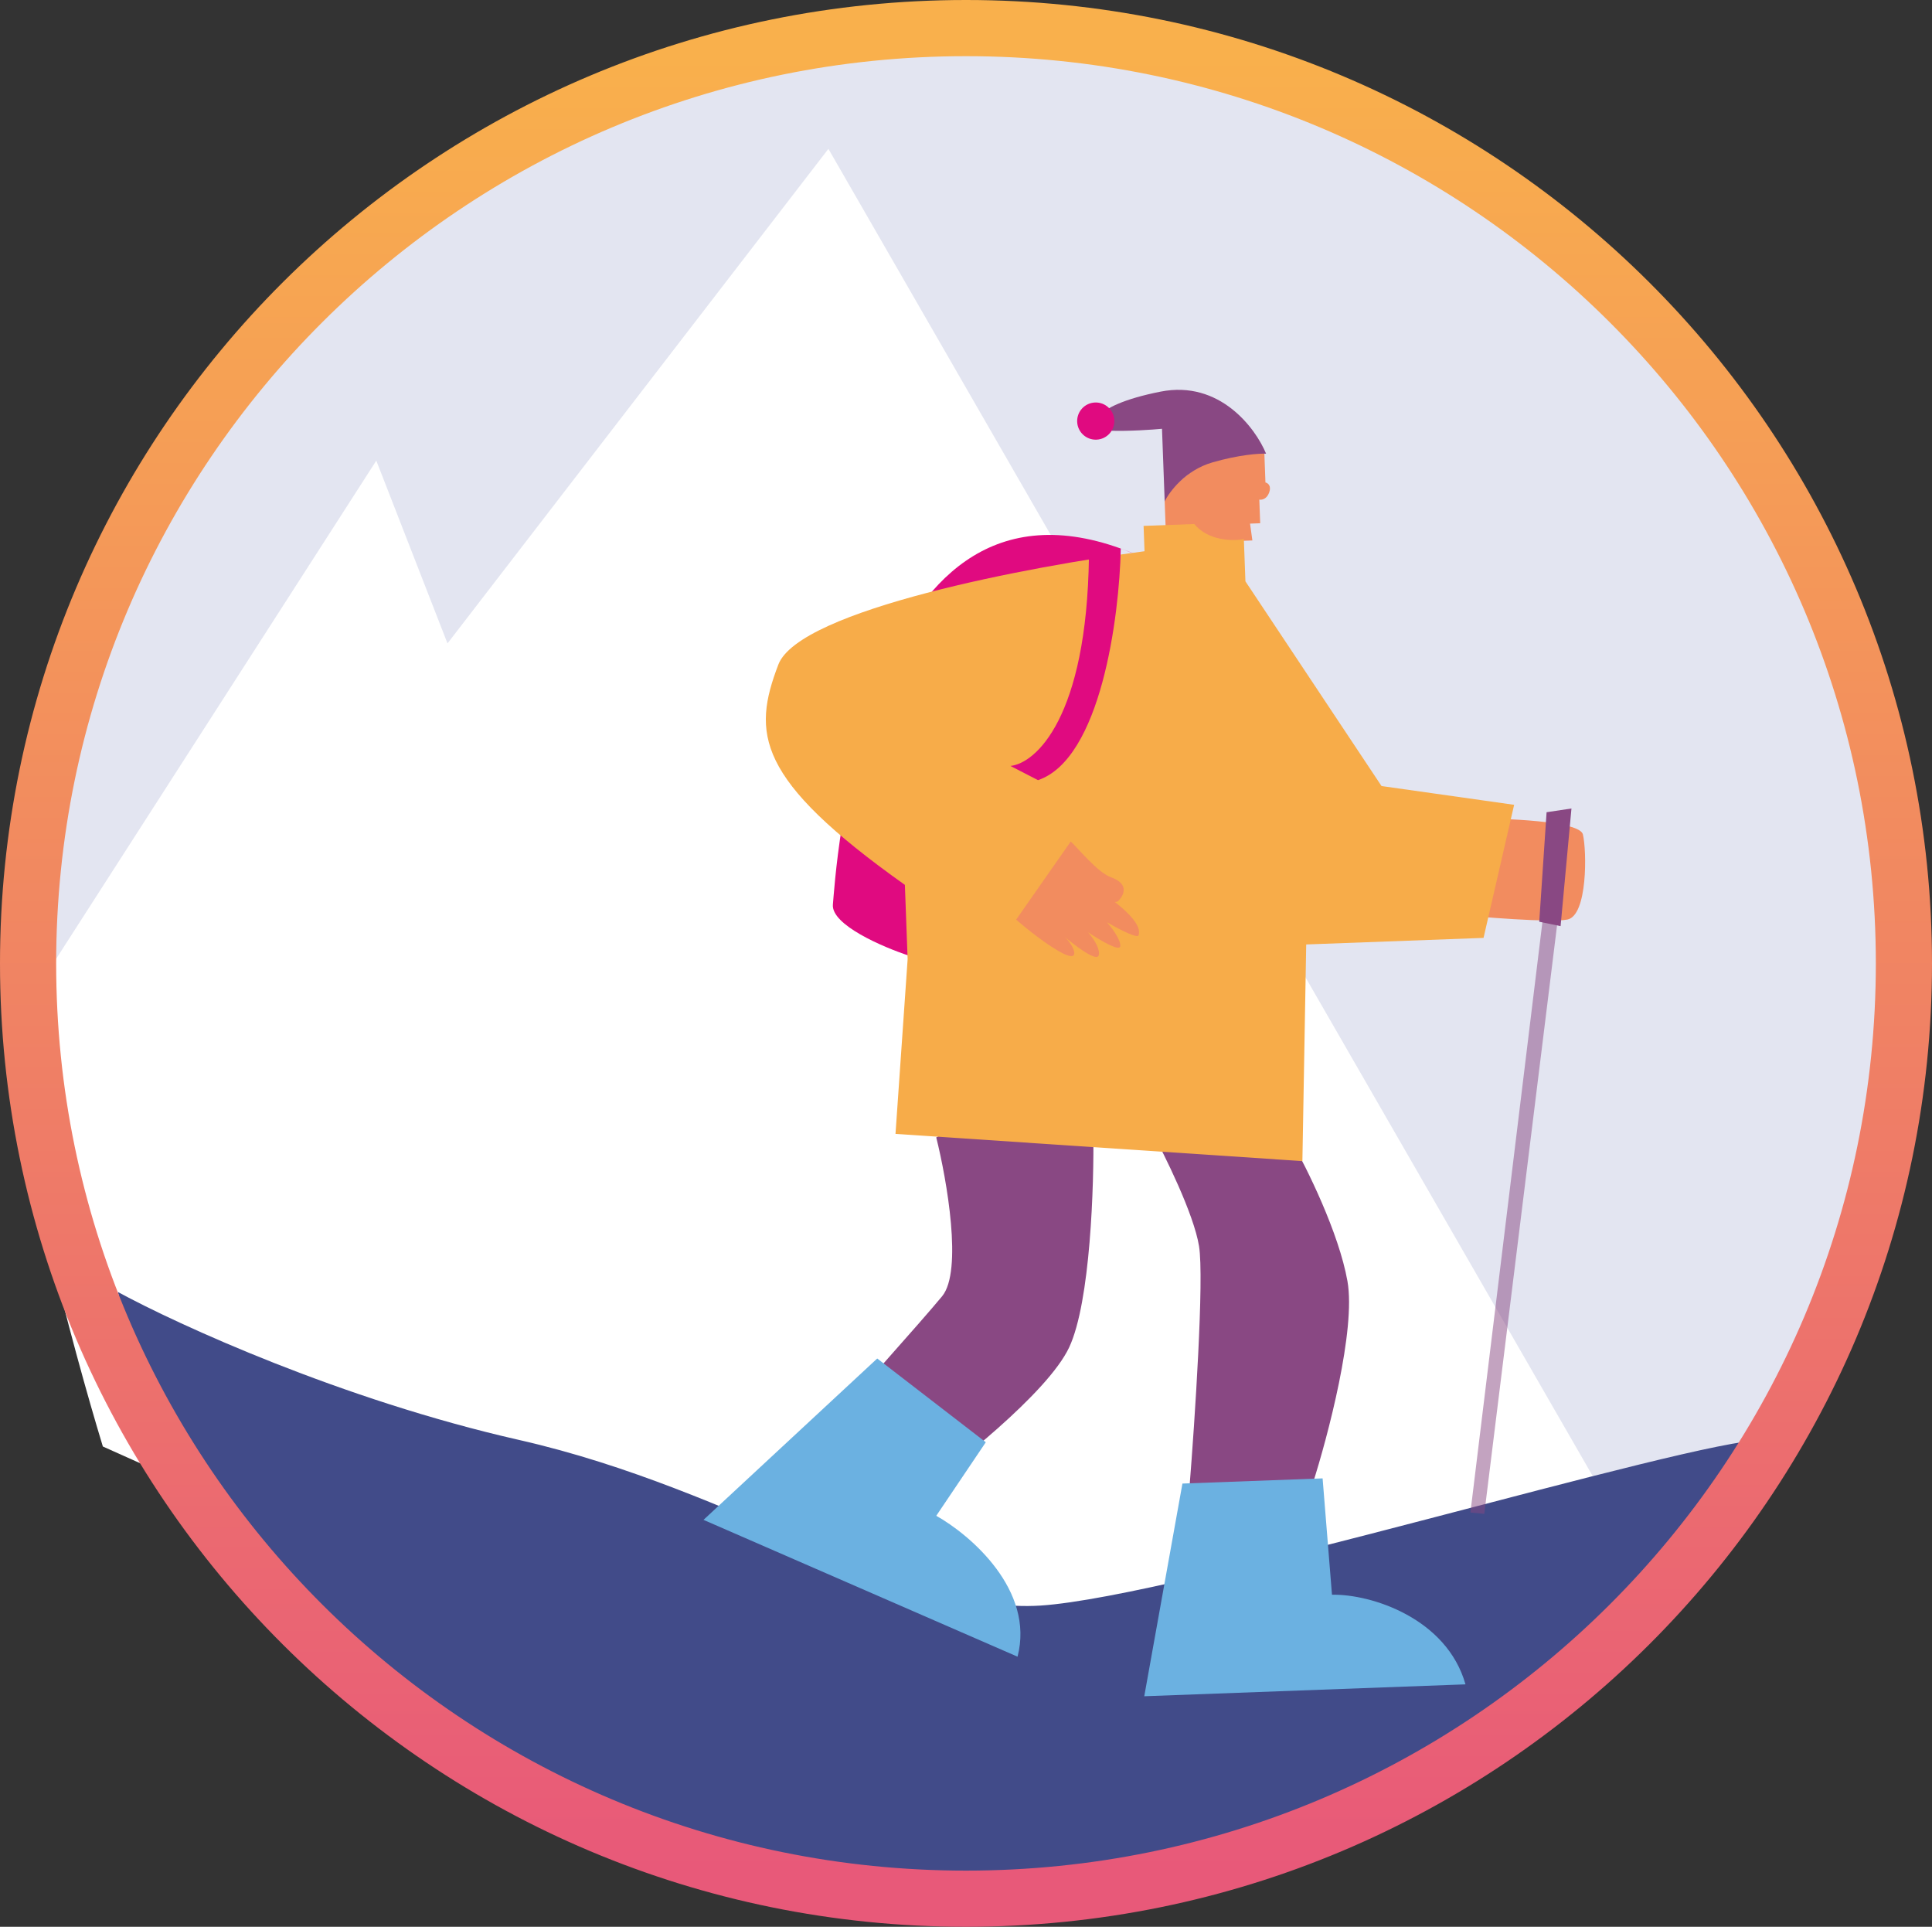
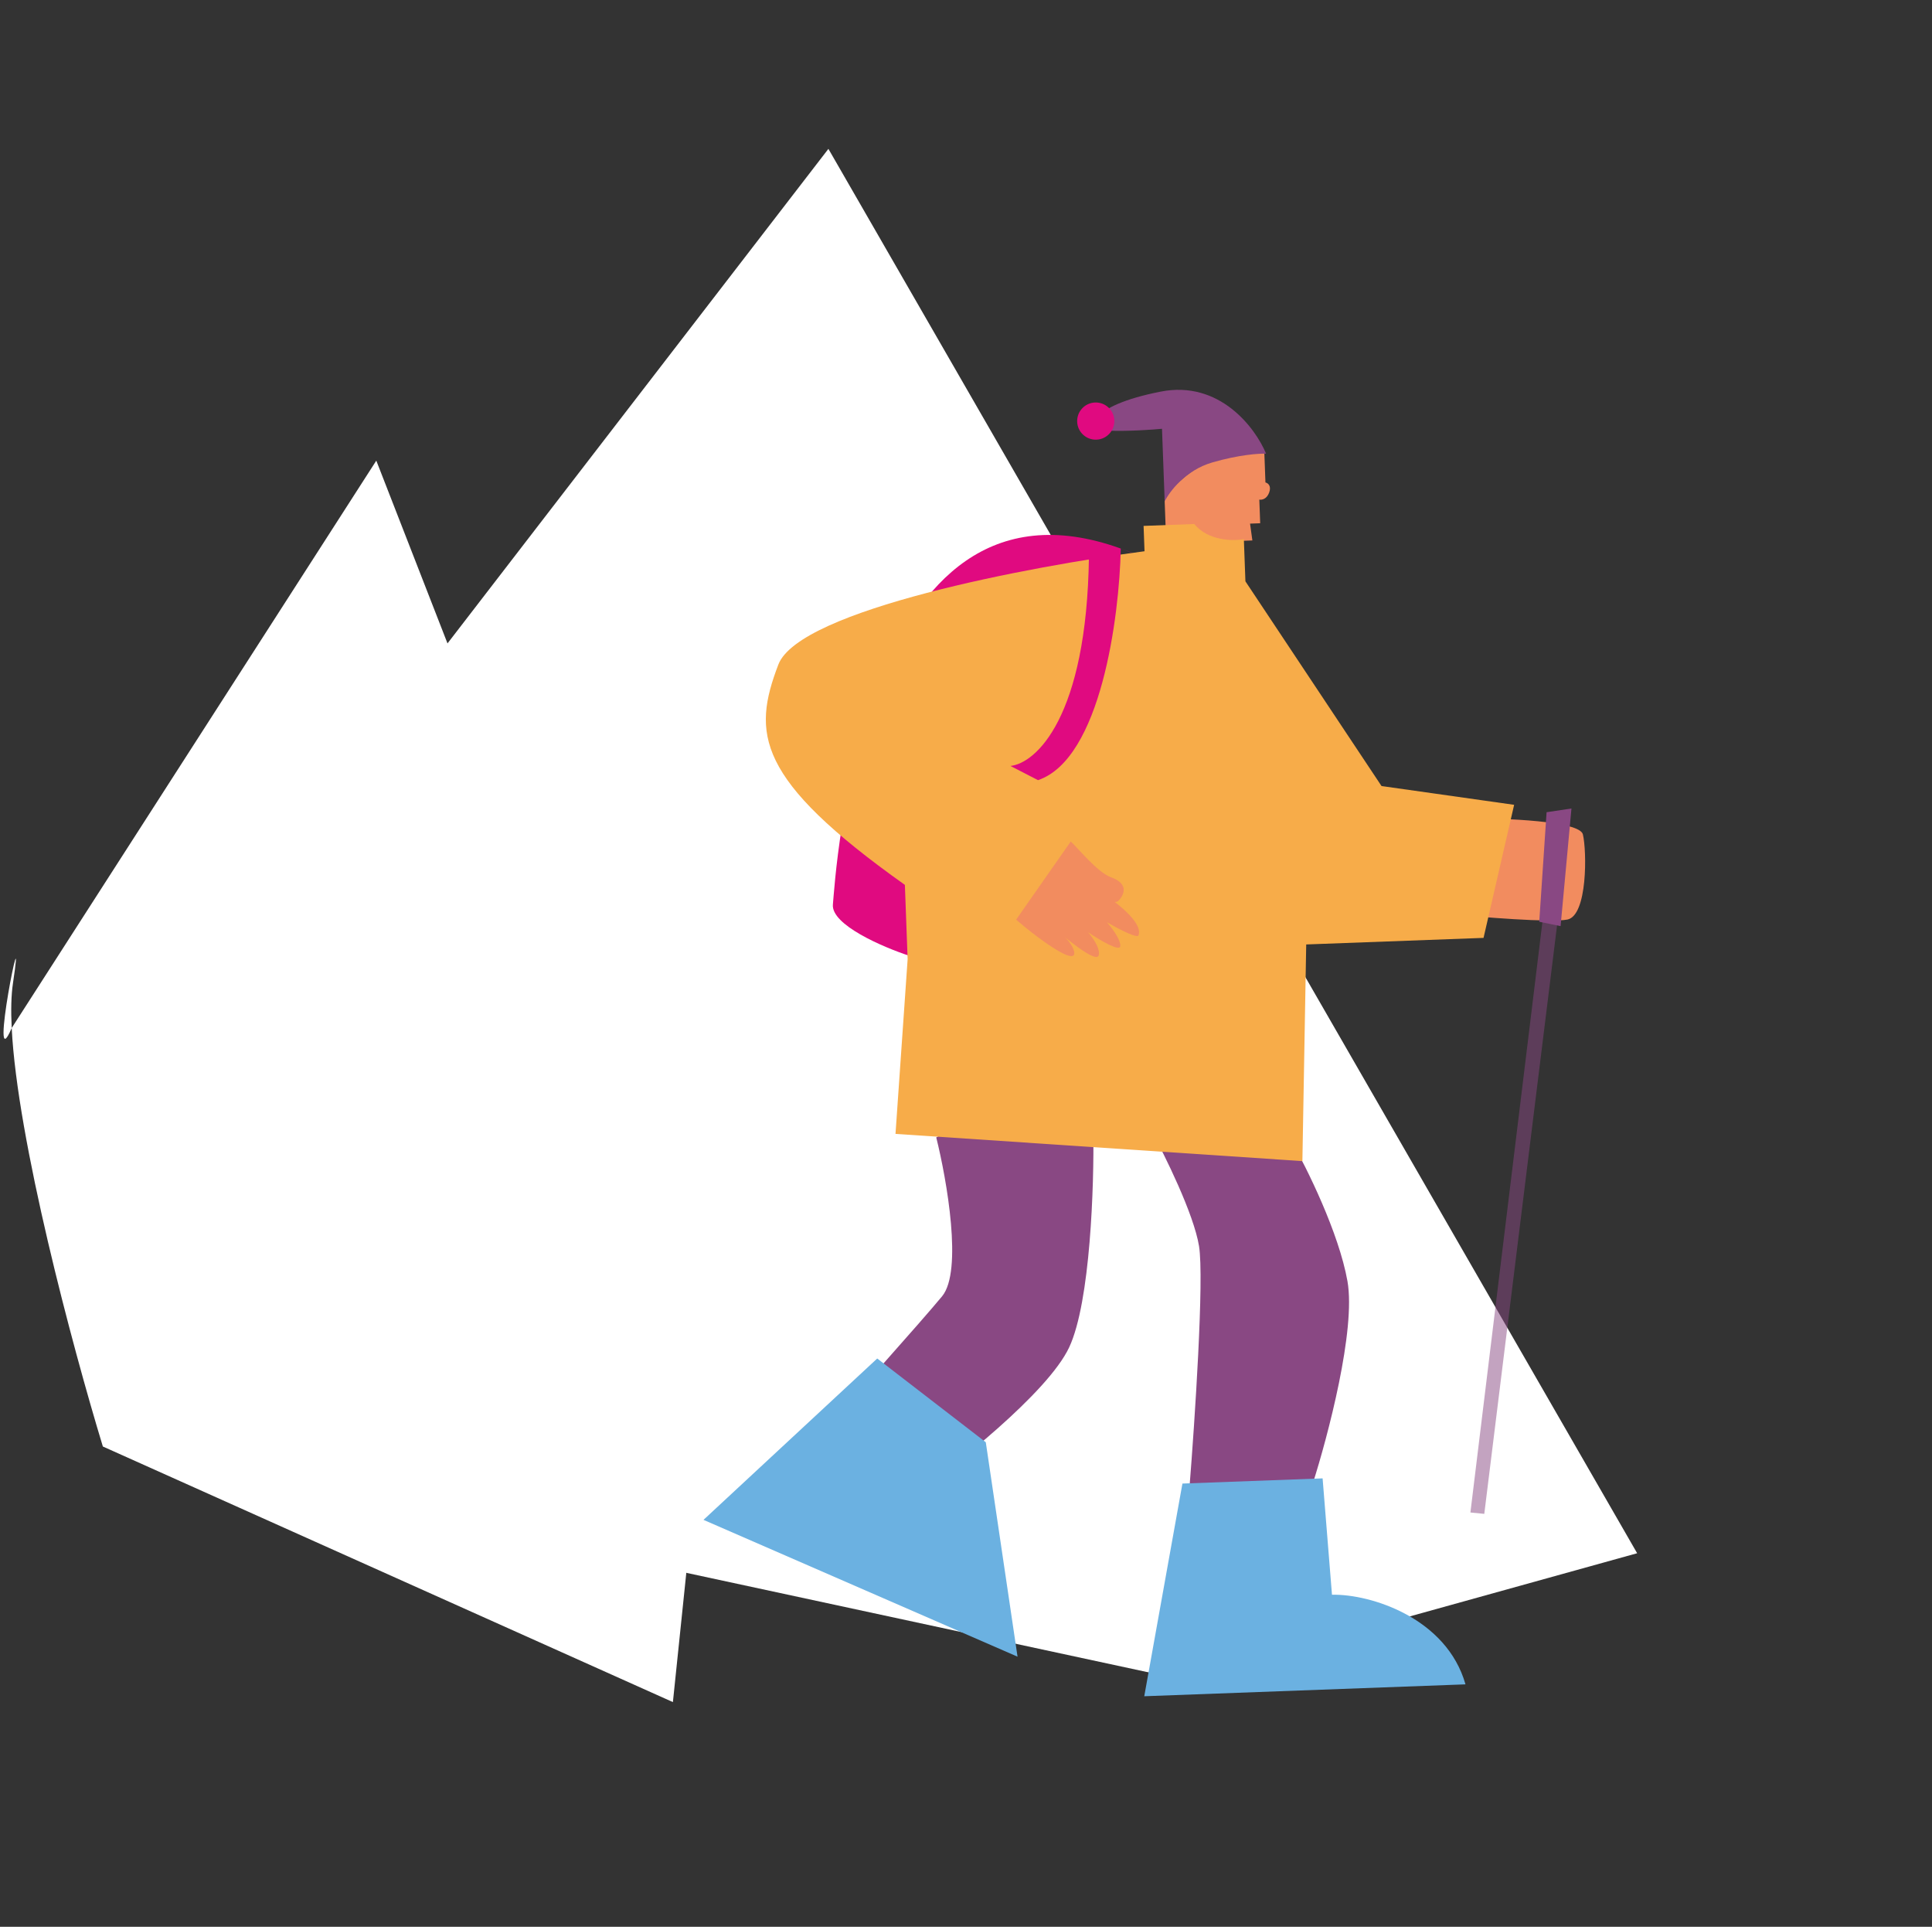
<svg xmlns="http://www.w3.org/2000/svg" width="344" height="343" viewBox="0 0 344 343" fill="none">
  <rect x="0" y="0" width="344" height="343" fill="#333333" stroke="none" />
-   <ellipse cx="174" cy="171" rx="166" ry="162" fill="#E3E5F1" />
  <path d="M2.084 183L67.001 82L126.813 235.5L119.813 303L18.313 257.5C12.837 239.489 3.077 202.918 2.084 183.001C-2.249 193.165 4.713 159 2.313 175C1.987 177.168 1.928 179.88 2.084 183.001C2.084 183.001 2.084 183 2.084 183Z" fill="white" />
  <path d="M147.5 26.5L66.996 131C62.662 141.167 85.504 144.695 75 157C38.719 199.5 99.667 255.667 106 276.5L210.501 299L291.501 276.5L147.5 26.5Z" fill="white" />
-   <path d="M92.4 256.329C60.844 249.167 31.652 235.792 21 230C39.474 309.512 123.856 339 192.759 339C261.662 339 326.982 256.329 314 256.329C301.018 256.329 209.735 284.237 185.269 285.816C160.804 287.396 131.844 265.28 92.4 256.329Z" fill="#414B89" />
-   <path d="M172 338C264.217 338 339 263.47 339 171.5C339 79.53 264.217 5 172 5C79.783 5 5 79.53 5 171.5C5 263.47 79.783 338 172 338Z" stroke="url(#paint0_linear_529_21320)" stroke-width="10" />
  <path d="M167.75 230.75C171.438 226.277 168.589 210.041 166.703 202.483L179.367 194.787L229.964 203.152C232.648 207.87 238.397 219.462 239.921 228.078C241.444 236.694 236.427 255.71 233.728 264.141L211.776 264.953C212.737 252.973 214.427 227.576 213.491 221.829C212.556 216.082 207.37 205.594 204.894 201.069L194.669 201.447C194.818 210.877 194.166 231.759 190.37 239.849C186.574 247.939 169.78 261.188 161.857 266.802L144.628 256.9C150.798 250.047 164.061 235.222 167.75 230.75Z" fill="#894883" />
  <path d="M281.839 148.535C281.269 146.148 267.88 145.64 261.257 145.684L257.67 162.68C263.614 163.263 276.219 164.282 279.088 163.694C282.674 162.958 282.552 151.52 281.839 148.535Z" fill="#F28C5F" />
  <path d="M207.353 88.658L207.52 93.169L207.653 96.778L222.989 96.21L222.577 93.214L224.382 93.147L224.226 88.937C224.631 89.022 225.549 88.888 225.986 87.667C226.422 86.447 225.722 85.971 225.317 85.885L225.117 80.473C222.912 80.554 217.673 81.11 214.358 82.678C211.044 84.246 208.307 87.318 207.353 88.658Z" fill="#F28C5F" />
  <path d="M161.888 170.141C157.214 168.608 147.953 164.635 148.301 161.008C148.731 156.524 153.009 80.873 199.556 97.649C200.06 97.831 200.569 98.023 201.083 98.227C239.467 113.428 216.058 104.176 199.556 97.649L183.607 179.275L161.888 170.141Z" fill="#E00A80" />
  <path d="M159.447 201.852L161.608 170.756L161.118 157.524C134.522 138.635 133.921 130.527 138.587 118.309C142.321 108.535 183.609 100.783 203.787 98.129L203.62 93.618L212.641 93.284C215.162 96.322 219.58 96.34 221.473 95.968L221.751 103.486L245.986 139.928L269.597 143.27L264.151 166.959L232.576 168.128L231.896 206.697L159.447 201.852Z" fill="#F7AC49" />
  <path d="M184.822 138.879C196.004 135.092 199.305 109.836 199.558 97.682L193.889 99.096C193.505 127.777 184.41 135.883 179.911 136.351L184.822 138.879Z" fill="#E00A80" />
  <path d="M215.853 82.322C211.086 83.703 208.216 87.523 207.377 89.261L206.899 76.331C205.198 76.494 200.953 76.792 197.576 76.676C193.355 76.531 193.5 72.309 206.654 69.715C217.176 67.639 223.557 76.215 225.431 80.763C224.225 80.708 220.62 80.941 215.853 82.322Z" fill="#894883" />
  <circle cx="195.102" cy="74.959" r="3.31" transform="rotate(-2.12 195.102 74.959)" fill="#E00A80" />
  <path d="M189.276 169.73C186.576 168.385 182.582 165.16 180.923 163.716L190.646 149.805C191.682 150.67 195.366 155.291 197.807 156.165C200.859 157.256 200.324 159.083 199.166 160.331C199.007 160.502 198.775 160.574 198.498 160.571C200.916 162.425 203.361 164.892 202.708 166.523C202.505 167.03 199.804 165.731 197.103 164.185C198.545 165.84 199.579 167.576 199.467 168.449C199.348 169.375 196.315 167.67 193.736 165.962C195.07 167.492 195.936 169.195 195.613 170.098C195.067 171.623 188.53 165.843 189.777 167.002C191.025 168.16 192.651 171.412 189.276 169.73Z" fill="#F28C5F" />
-   <path d="M175.524 256.742L156.193 241.834L125.262 270.559L181.176 294.915C184.255 283.083 172.812 273.264 166.706 269.834L175.524 256.742Z" fill="#6BB1E1" />
+   <path d="M175.524 256.742L156.193 241.834L125.262 270.559L181.176 294.915L175.524 256.742Z" fill="#6BB1E1" />
  <path d="M235.495 263.174L210.536 264.098L203.74 301.959L260.936 299.842C257.594 288.081 244.166 283.75 237.164 283.887L235.495 263.174Z" fill="#6BB1E1" />
  <path d="M261.812 269.248L274.752 163.169L277.4 163.43L264.283 269.491L261.812 269.248Z" fill="#894883" fill-opacity="0.5" />
  <path d="M274.069 164.084L275.376 144.588L279.805 143.925L277.87 164.868L274.069 164.084Z" fill="#894883" />
  <defs>
    <linearGradient id="paint0_linear_529_21320" x1="172" y1="10" x2="172" y2="333" gradientUnits="userSpaceOnUse">
      <stop stop-color="#F9B04C" />
      <stop offset="1" stop-color="#E85979" />
    </linearGradient>
  </defs>
</svg>